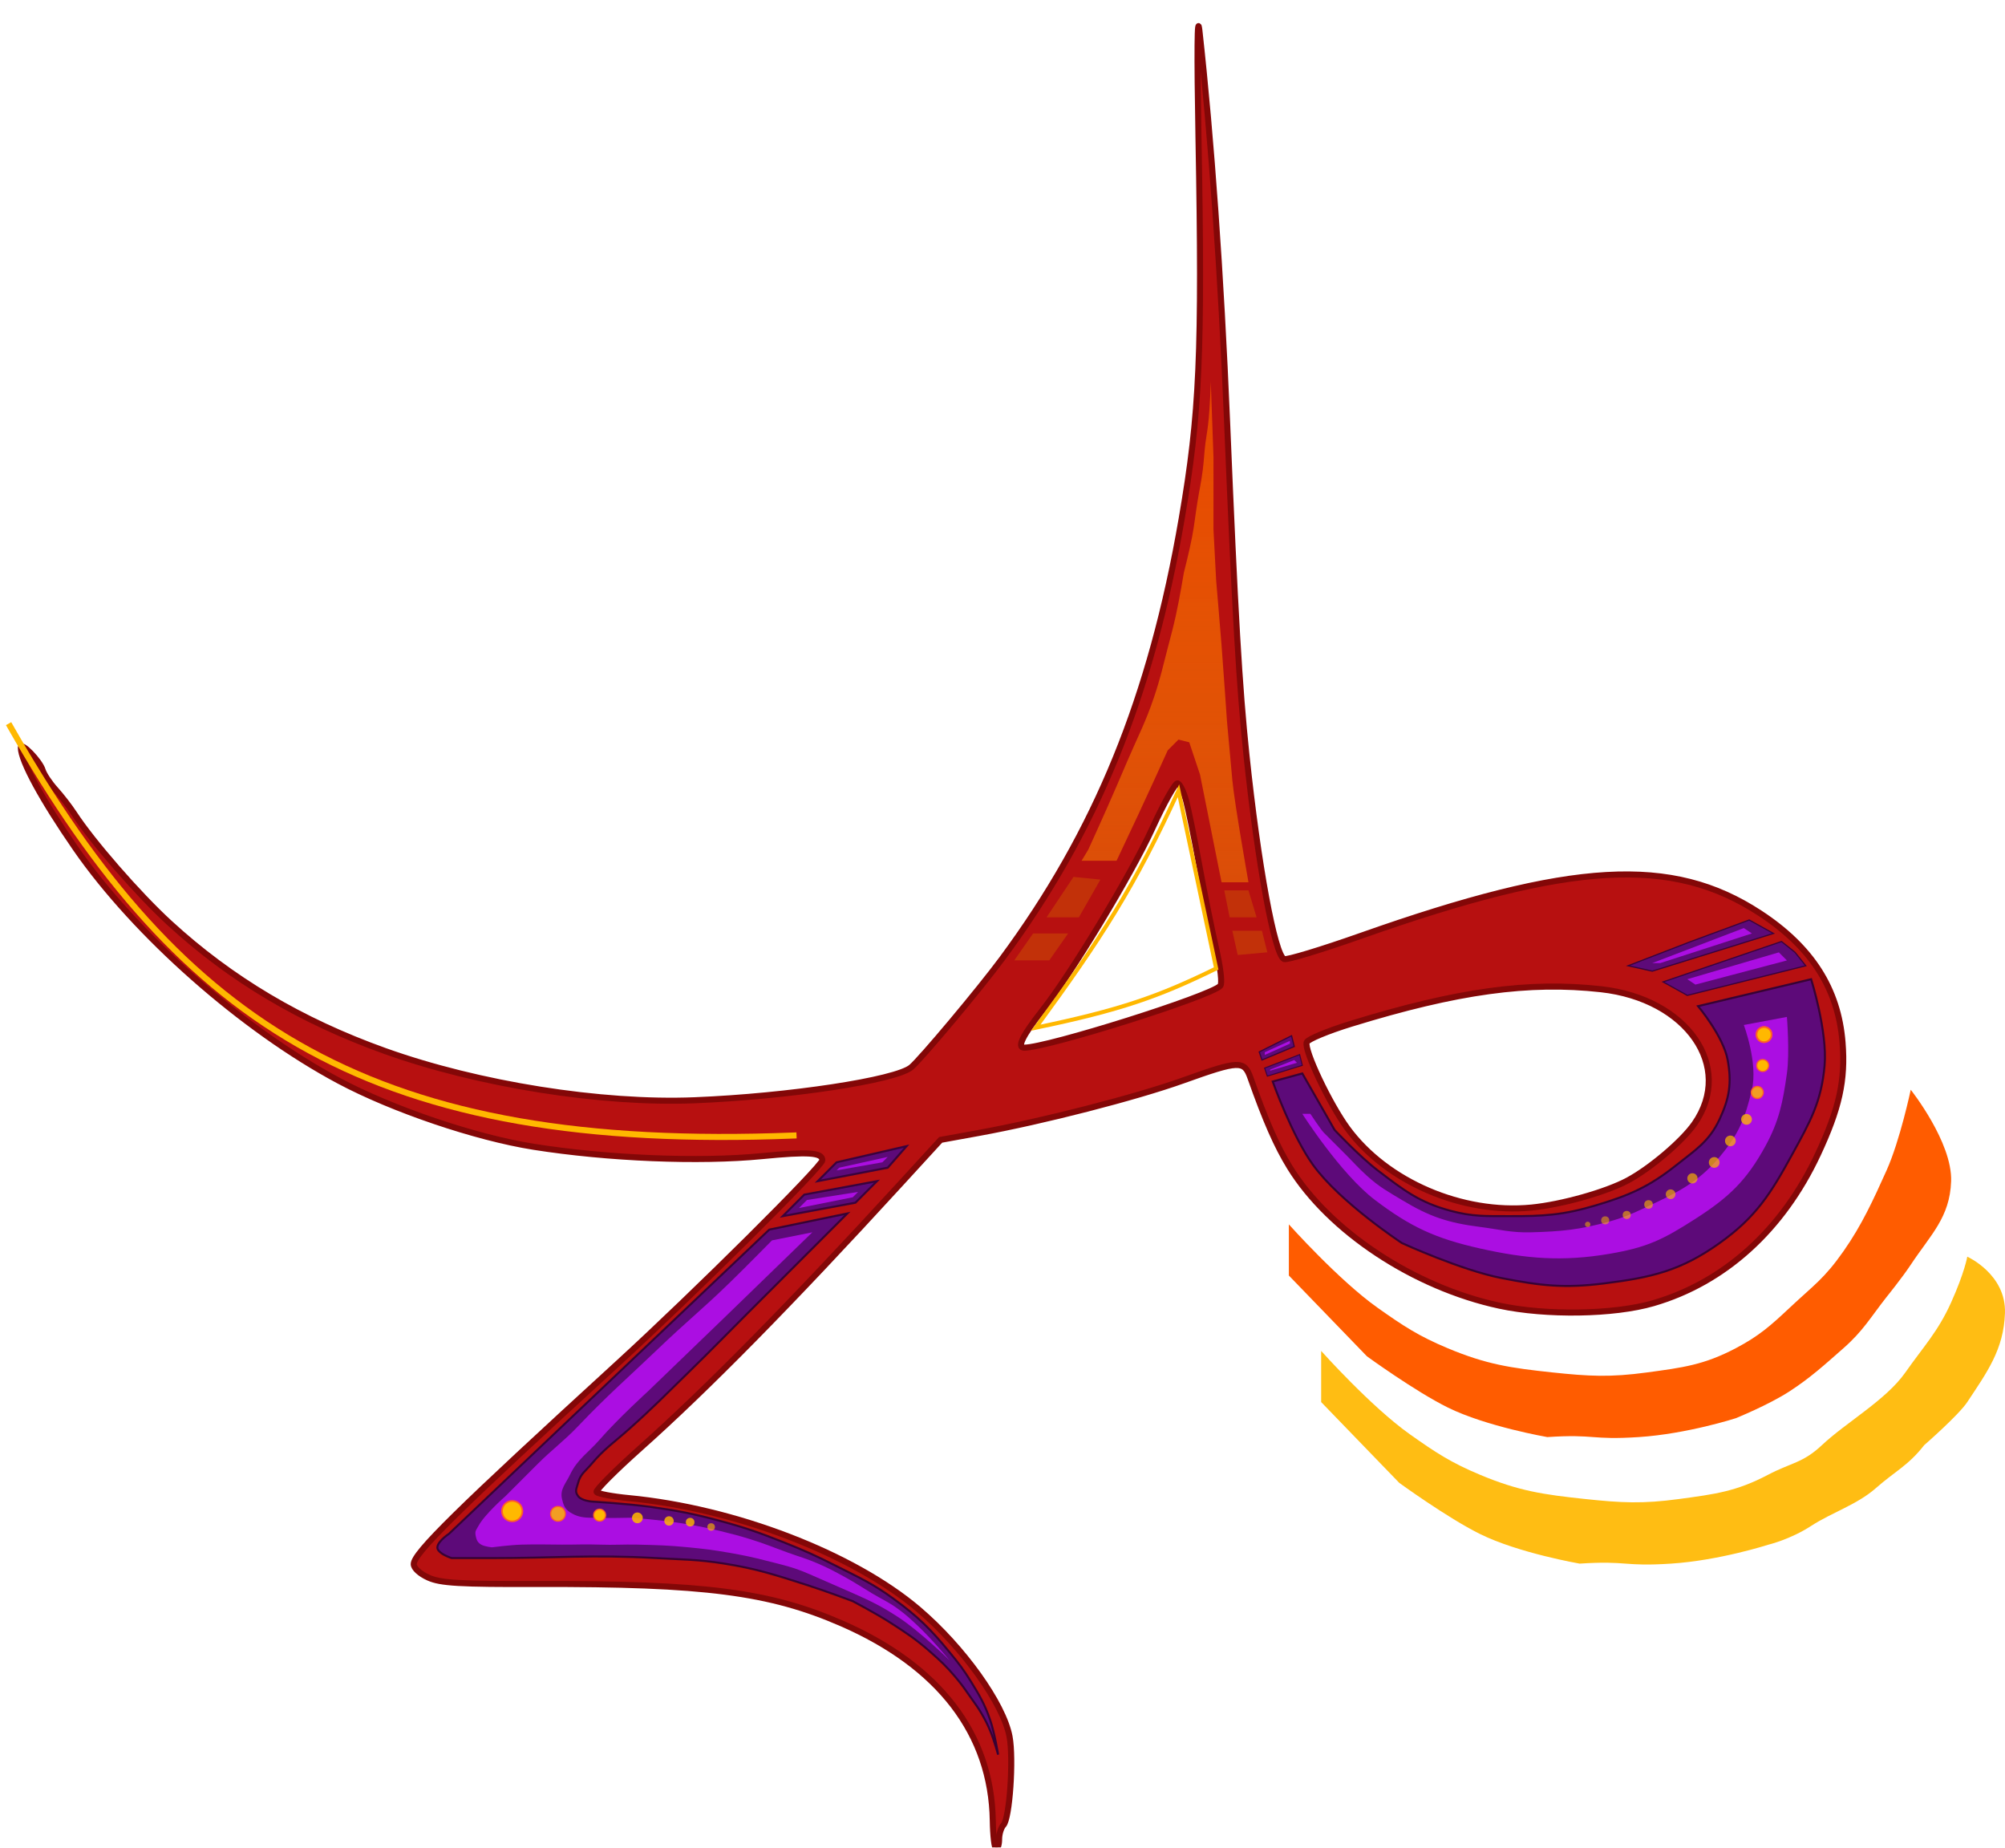
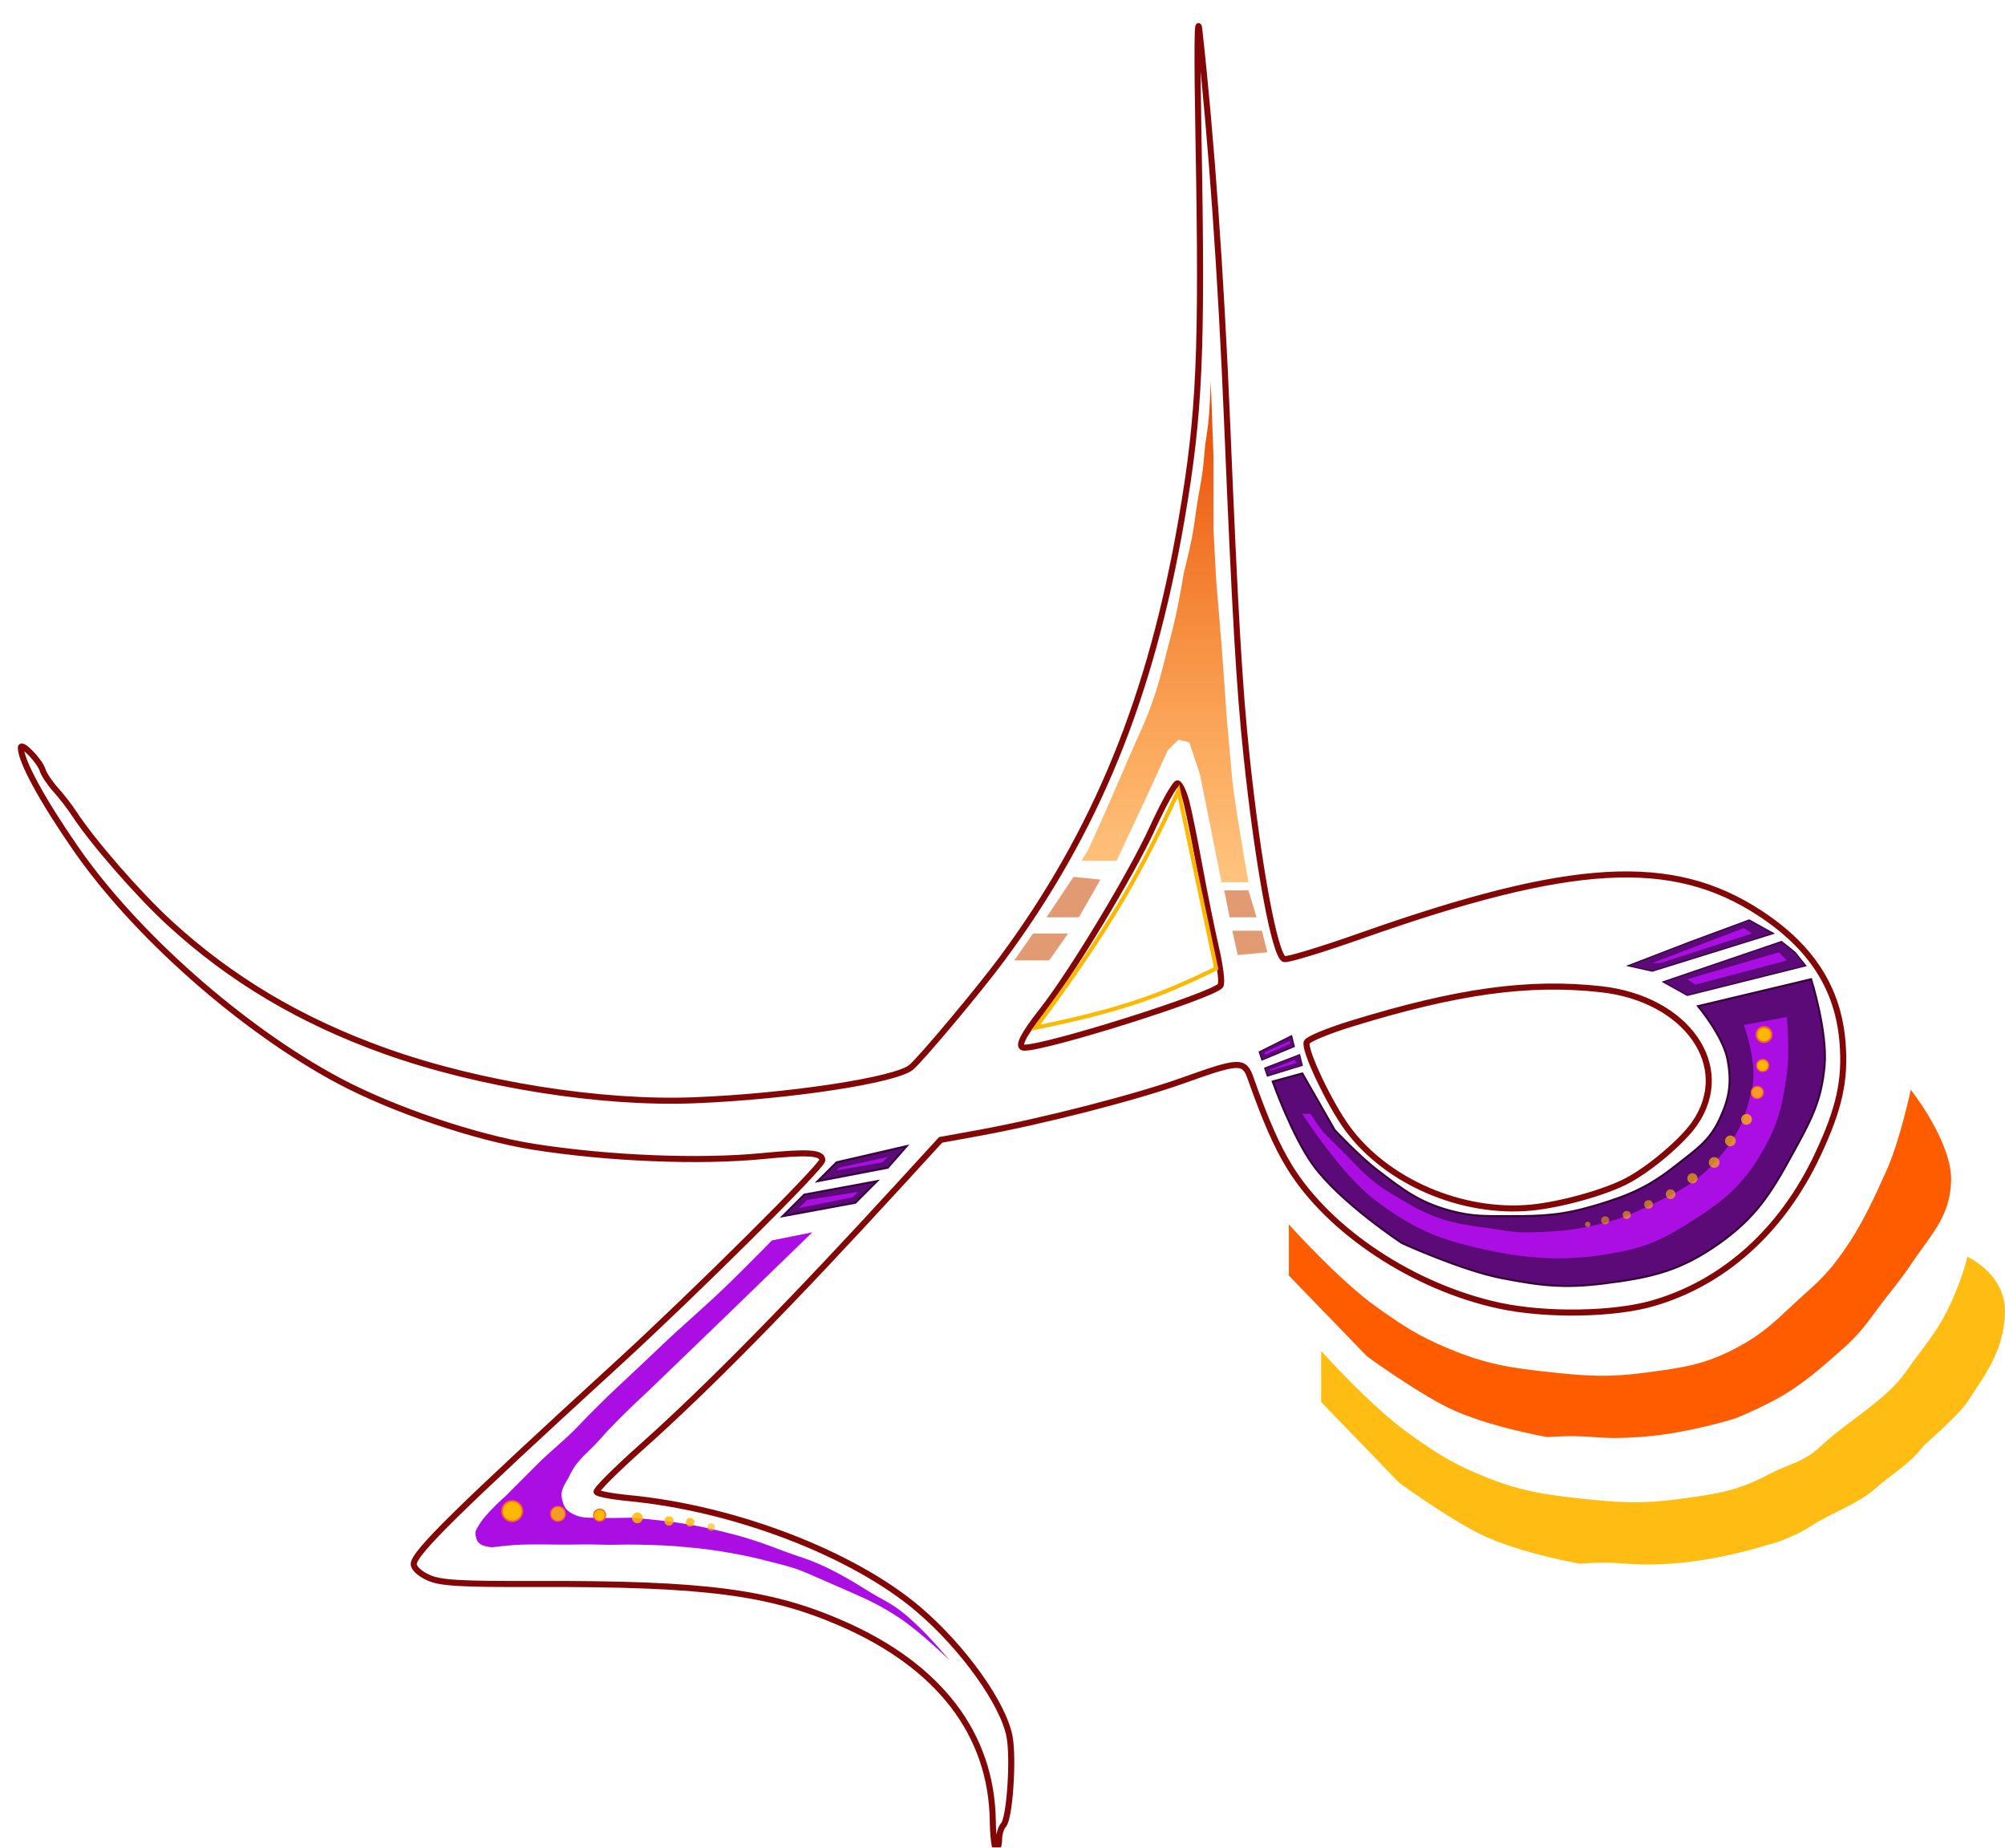
<svg xmlns="http://www.w3.org/2000/svg" width="993" height="915" viewBox="0 0 993 915" fill="none">
  <g filter="url(#filter0_d_605_2023)">
    <g filter="url(#filter1_d_605_2023)">
-       <path fill-rule="evenodd" clip-rule="evenodd" d="M589.571 58.108C591.494 164.188 590.163 194.327 581.259 246.168C566.055 334.704 538.927 401.16 492.226 464.278C481.047 479.386 452.13 513.903 447.265 517.946C439.576 524.334 386.69 532.38 340.029 534.261C293.831 536.123 232.986 526.449 186.712 509.887C145.042 494.972 110.382 474.392 80.054 446.559C64.486 432.271 41.771 406.214 32.601 392.125C30.46 388.836 26.357 383.54 23.481 380.356C20.605 377.172 17.745 372.877 17.124 370.809C15.762 366.275 6.333 356.545 6.333 359.674C6.333 366.232 16.817 385.513 33.463 409.564C63.075 452.349 116.149 499.179 163.875 524.626C190.555 538.852 231.579 552.757 260.253 557.293C297.02 563.107 342.368 564.961 373.436 561.919C396.473 559.664 403.266 560.129 403.266 563.958C403.266 566.934 339.735 630.057 301.984 664.592C222.537 737.265 200.908 758.531 200.908 763.965C200.908 765.978 203.924 768.75 208.205 770.67C214.233 773.375 223.619 773.919 262.199 773.806C344.82 773.564 377.133 777.746 412.804 793.299C461.179 814.39 487.003 848.07 487.684 890.964C487.807 898.622 488.562 904.889 489.365 904.889C490.169 904.891 490.825 902.764 490.825 900.164C490.825 897.564 491.8 894.407 492.992 893.147C496.041 889.927 498.061 860.482 495.993 849.398C492.949 833.089 472.992 805.182 450.937 786.397C418.569 758.827 359.897 736.291 307.451 731.282C299.165 730.491 291.963 729.124 291.45 728.246C290.936 727.369 300.778 717.503 313.318 706.327C346.291 676.936 387.245 635.318 441.819 575.751L461.856 553.879L480.718 550.453C512.298 544.716 558.667 532.8 582.094 524.4C609.642 514.52 612.222 514.421 615.294 523.119C622.805 544.385 628.36 557.021 634.775 567.423C654.357 599.176 696.276 626.871 738.538 635.974C761.712 640.968 795.295 640.432 814.792 634.759C850.062 624.497 878.807 598.508 896.332 561.033C906.96 538.304 910.03 524.385 908.542 505.651C906.429 479.008 893.186 458.316 867.531 441.563C823.999 413.14 774.447 415.968 669.991 452.838C650.467 459.73 633.362 464.909 631.981 464.35C627.296 462.451 619.03 417.688 613.325 363.32C609.766 329.395 607.698 293.791 603.713 197.868C600.72 125.789 595.889 57.575 590.031 4.67C588.97 -4.912 588.797 15.306 589.571 58.108ZM583.466 386.076C584.654 390.515 587.567 404.785 589.935 417.785C592.303 430.785 596.014 449.145 598.181 458.585C600.534 468.837 601.409 476.497 600.357 477.609C595.459 482.782 514.79 508.218 503.279 508.218C499.505 508.218 502.373 502.33 512.284 489.721C526.658 471.439 556.235 422.473 566.619 399.766C572.445 387.03 578.132 376.922 579.257 377.306C580.382 377.688 582.275 381.634 583.466 386.076ZM788.933 479.273C831.51 483.994 854.894 517.607 835.24 545.834C829.202 554.508 813.471 567.892 802.185 573.955C791.423 579.739 769.372 585.95 754.474 587.397C720.174 590.726 682.79 574.656 663.378 548.237C654.419 536.049 641.768 509.343 643.15 505.54C643.689 504.056 653.635 499.917 665.251 496.343C717.841 480.163 753.088 475.299 788.933 479.273Z" fill="#B71010" />
      <path fill-rule="evenodd" clip-rule="evenodd" d="M589.571 58.108C591.494 164.188 590.163 194.327 581.259 246.168C566.055 334.704 538.927 401.16 492.226 464.278C481.047 479.386 452.13 513.903 447.265 517.946C439.576 524.334 386.69 532.38 340.029 534.261C293.831 536.123 232.986 526.449 186.712 509.887C145.042 494.972 110.382 474.392 80.054 446.559C64.486 432.271 41.771 406.214 32.601 392.125C30.46 388.836 26.357 383.54 23.481 380.356C20.605 377.172 17.745 372.877 17.124 370.809C15.762 366.275 6.333 356.545 6.333 359.674C6.333 366.232 16.817 385.513 33.463 409.564C63.075 452.349 116.149 499.179 163.875 524.626C190.555 538.852 231.579 552.757 260.253 557.293C297.02 563.107 342.368 564.961 373.436 561.919C396.473 559.664 403.266 560.129 403.266 563.958C403.266 566.934 339.735 630.057 301.984 664.592C222.537 737.265 200.908 758.531 200.908 763.965C200.908 765.978 203.924 768.75 208.205 770.67C214.233 773.375 223.619 773.919 262.199 773.806C344.82 773.564 377.133 777.746 412.804 793.299C461.179 814.39 487.003 848.07 487.684 890.964C487.807 898.622 488.562 904.889 489.365 904.889C490.169 904.891 490.825 902.764 490.825 900.164C490.825 897.564 491.8 894.407 492.992 893.147C496.041 889.927 498.061 860.482 495.993 849.398C492.949 833.089 472.992 805.182 450.937 786.397C418.569 758.827 359.897 736.291 307.451 731.282C299.165 730.491 291.963 729.124 291.45 728.246C290.936 727.369 300.778 717.503 313.318 706.327C346.291 676.936 387.245 635.318 441.819 575.751L461.856 553.879L480.718 550.453C512.298 544.716 558.667 532.8 582.094 524.4C609.642 514.52 612.222 514.421 615.294 523.119C622.805 544.385 628.36 557.021 634.775 567.423C654.357 599.176 696.276 626.871 738.538 635.974C761.712 640.968 795.295 640.432 814.792 634.759C850.062 624.497 878.807 598.508 896.332 561.033C906.96 538.304 910.03 524.385 908.542 505.651C906.429 479.008 893.186 458.316 867.531 441.563C823.999 413.14 774.447 415.968 669.991 452.838C650.467 459.73 633.362 464.909 631.981 464.35C627.296 462.451 619.03 417.688 613.325 363.32C609.766 329.395 607.698 293.791 603.713 197.868C600.72 125.789 595.889 57.575 590.031 4.67C588.97 -4.912 588.797 15.306 589.571 58.108ZM583.466 386.076C584.654 390.515 587.567 404.785 589.935 417.785C592.303 430.785 596.014 449.145 598.181 458.585C600.534 468.837 601.409 476.497 600.357 477.609C595.459 482.782 514.79 508.218 503.279 508.218C499.505 508.218 502.373 502.33 512.284 489.721C526.658 471.439 556.235 422.473 566.619 399.766C572.445 387.03 578.132 376.922 579.257 377.306C580.382 377.688 582.275 381.634 583.466 386.076ZM788.933 479.273C831.51 483.994 854.894 517.607 835.24 545.834C829.202 554.508 813.471 567.892 802.185 573.955C791.423 579.739 769.372 585.95 754.474 587.397C720.174 590.726 682.79 574.656 663.378 548.237C654.419 536.049 641.768 509.343 643.15 505.54C643.689 504.056 653.635 499.917 665.251 496.343C717.841 480.163 753.088 475.299 788.933 479.273Z" stroke="#830707" stroke-width="3" />
    </g>
    <path d="M419.659 588.988L383.66 595.654L394.326 584.988L430.326 578.321L419.659 588.988Z" fill="#5D0A79" />
    <path d="M410.326 568.988L400.993 578.321L435.659 571.655L444.992 560.988L410.326 568.988Z" fill="#5D0A79" />
    <path d="M419.659 588.988L383.66 595.654L394.326 584.988L430.326 578.321L419.659 588.988Z" stroke="#39023C" />
    <path d="M410.326 568.988L400.993 578.321L435.659 571.655L444.992 560.988L410.326 568.988Z" stroke="#39023C" />
    <path d="M636.989 511.65L635.655 506.317L630.322 508.983L619.656 514.317L620.989 518.316L636.989 511.65Z" fill="#5D0A79" />
    <path d="M874.318 455.651L862.318 448.984L832.936 459.845L802.319 471.651L814.319 474.317L874.318 455.651Z" fill="#5D0A79" />
    <path d="M878.318 459.651L819.652 479.65L831.652 486.317L890.317 471.651L884.984 464.984L878.318 459.651Z" fill="#5D0A79" />
    <path d="M636.989 511.65L635.655 506.317L630.322 508.983L619.656 514.317L620.989 518.316L636.989 511.65Z" stroke="#39023C" stroke-width="0.6" />
    <path d="M874.318 455.651L862.318 448.984L832.936 459.845L802.319 471.651L814.319 474.317L874.318 455.651Z" stroke="#39023C" stroke-width="0.6" />
    <path d="M878.318 459.651L819.652 479.65L831.652 486.317L890.317 471.651L884.984 464.984L878.318 459.651Z" stroke="#39023C" stroke-width="0.6" />
    <path d="M623.656 526.319L622.323 522.319L639.656 515.652L640.989 520.986L623.656 526.319Z" fill="#5D0A79" stroke="#39023C" stroke-width="0.5" />
    <path d="M579.656 384.992C557.778 432.691 541.4 458.031 508.991 502.323C551.03 493.585 569.927 486.911 598.323 472.991L579.656 384.992Z" stroke="#FFB800" stroke-width="2" />
-     <path d="M218.33 752.98L376.993 602.316L415.659 594.316L395.66 614.316L366.327 643.649C354.872 655.104 348.583 661.662 336.994 672.982C325.665 684.047 319.474 690.434 307.661 700.981C300.499 707.375 295.158 710.953 288.995 718.314C286.12 721.749 283.45 723.311 282.328 727.647C281.546 730.672 280.484 731.793 282.328 734.314C283.984 736.577 288.995 736.981 288.995 736.981C288.995 736.981 306.938 738.04 318.328 739.647C331.473 741.502 338.831 742.903 351.661 746.314C364.391 749.698 371.407 752.144 383.66 756.98C394.282 761.173 400.138 763.822 410.326 768.98C421.562 774.668 428.143 777.569 438.326 784.98C450.535 793.865 456.754 799.967 466.325 811.646C470.814 817.124 473.278 820.282 476.992 826.312C481.266 833.252 483.64 837.284 486.325 844.979C488.614 851.538 490.325 862.312 490.325 862.312C490.325 862.312 488.271 854.852 486.325 850.312C484.949 847.101 484.071 845.337 482.325 842.312C480.448 839.06 479.146 837.387 476.992 834.312C474.003 830.048 472.37 827.608 468.992 823.646C464.692 818.602 461.959 816.033 456.992 811.646C449.732 805.235 445.137 802.221 436.992 796.979C429.932 792.435 418.326 786.313 418.326 786.313C418.326 786.313 404.605 781.159 395.66 778.313C379.774 773.259 370.796 770.231 354.327 767.647C341.426 765.622 334.032 765.718 320.994 764.98C289.283 763.184 271.425 764.98 239.663 764.98H219.663C219.663 764.98 216.098 763.829 214.33 762.313C213.771 761.834 213.413 761.587 212.996 760.98C210.869 757.886 218.33 752.98 218.33 752.98Z" fill="#5D0A79" stroke="#370234" />
    <path d="M646.322 570.315C635.819 555.781 626.322 528.982 626.322 528.982L640.988 524.982L656.988 552.982C656.988 552.982 669.238 566.061 678.321 572.981C691.114 582.728 698.794 588.787 714.32 592.981C725.425 595.98 732.151 595.609 743.653 595.648C760.445 595.703 770.232 595.126 786.319 590.314C803.051 585.31 812.646 581.181 826.318 570.315C835.835 562.752 842.504 558.66 847.651 547.648C852.547 537.175 853.711 529.692 851.651 518.316C849.534 506.621 836.985 491.65 836.985 491.65L892.984 478.316C892.984 478.316 901.107 504.181 899.651 520.982C898.071 539.198 892.429 548.943 883.651 564.982C872.992 584.456 865.725 596.088 847.651 608.981C828.347 622.752 813.85 626.049 790.319 628.98C770.657 631.429 759.099 630.115 739.653 626.314C719.613 622.396 690.321 608.981 690.321 608.981C690.321 608.981 659.719 588.855 646.322 570.315Z" fill="#5D0A79" stroke="#370234" />
    <path d="M676.988 587.653C659.922 574.733 640.989 544.987 640.989 544.987H644.989C644.989 544.987 650.093 552.759 651.655 554.321L662.322 564.987C666.487 569.153 668.608 571.714 672.988 575.654C679.338 581.364 683.011 583.238 690.321 587.653C703.994 595.911 713.143 598.969 728.987 600.986C738.801 602.236 744.431 603.922 754.32 603.653C769.45 603.241 778.402 602.37 792.986 598.32C799.974 596.379 803.757 594.742 810.319 591.653C825.873 584.332 836.587 579.476 847.652 566.32C857.096 555.092 860.308 547.274 863.651 532.988C866.737 519.806 859.652 500.988 859.652 500.988L880.985 496.988C880.985 496.988 882.438 514.676 880.985 524.988C878.985 539.174 877.189 548.416 870.318 560.987C860.945 578.138 852.106 586.438 835.652 596.987C819.57 607.296 811.821 611.128 792.986 614.32C769.884 618.234 751.847 616.796 728.987 611.653C707.167 606.743 694.82 601.153 676.988 587.653Z" fill="#AB0EE2" />
    <path d="M398.326 603.652L378.327 607.652C378.327 607.652 365.454 620.785 356.994 628.985C343.765 641.808 335.632 648.24 322.328 660.985C306.907 675.757 297.042 684.174 282.328 699.651C275.474 706.86 269.363 711.283 262.329 718.317L246.329 734.317C246.329 734.317 236.173 743.167 232.996 748.983C231.652 751.444 231.085 751.572 231.663 754.316C232.049 756.153 232.699 757.385 234.329 758.316C236.138 759.35 239.663 759.65 239.663 759.65C239.663 759.65 248.604 758.477 254.329 758.316C262.154 758.096 266.501 758.279 274.329 758.316C281.637 758.351 285.691 758.056 292.995 758.316C300.28 758.576 304.373 758.154 311.661 758.316C321.566 758.537 327.134 758.689 336.994 759.65C344.836 760.414 349.232 760.961 356.994 762.316C364.338 763.599 368.443 764.447 375.66 766.316C384.11 768.504 388.662 769.338 396.993 772.983L418.326 782.316C426.657 785.961 432.613 788.828 440.992 794.316C451.812 801.401 466.325 815.649 466.325 815.649C466.325 815.649 457.074 804.585 450.325 798.316C446.808 795.048 444.859 793.161 440.992 790.316C436.101 786.717 432.866 785.44 427.659 782.316C422.452 779.192 419.651 777.234 414.326 774.316C409.221 771.519 406.338 769.957 400.993 767.649C395.398 765.234 392.059 764.384 386.327 762.316C379.045 759.689 375.056 757.934 367.66 755.65C361.988 753.898 358.765 753.043 352.994 751.65C345.251 749.781 340.86 748.901 332.994 747.65C323.681 746.169 308.995 744.983 308.995 744.983C308.995 744.983 296.052 745.299 287.662 744.983C284.019 744.846 281.404 744.273 278.329 742.317C275.767 740.687 274.987 738.614 274.329 735.65C273.257 730.828 276.208 728.112 278.329 723.65C281.995 715.937 287.389 712.76 292.995 706.317C301.94 696.036 316.995 682.318 316.995 682.318C316.995 682.318 339.766 660.396 354.327 646.318C371.535 629.682 398.326 603.652 398.326 603.652Z" fill="#AB0EE2" />
    <path d="M410.326 572.987L411.659 571.654L435.659 566.32L432.992 568.987L410.326 572.987Z" fill="#AB0EE2" />
    <path d="M391.66 591.648L395.66 587.648L420.992 583.648L418.326 586.315L391.66 591.648Z" fill="#AB0EE2" />
    <path d="M622.41 515.818L622.389 514.478L634.836 508.843L634.881 510.214L622.41 515.818Z" fill="#AB0EE2" />
    <path d="M818.319 470.32L814.319 470.32L859.651 452.987L863.651 455.654L818.319 470.32Z" fill="#AB0EE2" />
    <path d="M835.653 480.983L831.652 478.316L876.996 465.019L880.996 469.019L835.653 480.983Z" fill="#AB0EE2" />
    <path d="M636.997 518.342L638.331 519.676L624.989 523.655L625.055 523.091L636.997 518.342Z" fill="#AB0EE2" />
    <path d="M567.657 338.321C563.363 351.161 559.639 357.87 554.323 370.321C546.99 387.5 542.761 397.084 535.017 414.081L531.657 419.653H548.99L559.657 396.987L567.657 379.654L574.323 364.988L579.656 359.654L584.99 360.988L590.323 376.987L600.989 430.32H614.322C614.322 430.32 607.364 391.109 606.323 379.654L603.656 350.321C603.656 350.321 602.124 327.561 600.989 312.989C600.016 300.487 598.323 280.989 598.323 280.989L596.989 255.656V219.657L595.656 182.324C595.656 182.324 595.302 195.368 594.323 203.657C593.891 207.314 593.447 209.337 592.989 212.99C592.34 218.183 592.331 221.134 591.656 226.323C590.839 232.605 589.993 236.069 588.99 242.323C587.904 249.085 587.613 252.93 586.323 259.656C585.015 266.479 582.323 276.989 582.323 276.989C582.323 276.989 580.166 290.049 578.323 298.322C576.922 304.609 575.95 308.09 574.323 314.322C571.866 323.734 570.742 329.096 567.657 338.321Z" fill="url(#paint0_linear_605_2023)" />
    <path d="M514.324 447.656L527.658 427.656L540.991 428.99L530.324 447.656H514.324Z" fill="#CB4C05" fill-opacity="0.56" />
    <path d="M498.325 468.989L507.658 455.656H524.991L515.658 468.989H498.325Z" fill="#CB4C05" fill-opacity="0.56" />
    <path d="M614.323 434.323H602.323L604.989 447.656H618.323L614.323 434.323Z" fill="#CB4C05" fill-opacity="0.56" />
    <path d="M608.989 466.322L606.323 454.322H620.989L623.656 464.989L608.989 466.322Z" fill="#CB4C05" fill-opacity="0.56" />
  </g>
  <circle cx="873.664" cy="512.334" r="3.733" transform="rotate(0.221 873.664 512.334)" fill="#FFB800" stroke="#FE5D2A" stroke-width="0.8" />
  <circle cx="873.664" cy="512.334" r="3.733" transform="rotate(0.221 873.664 512.334)" fill="#FFB800" stroke="#FE5D2A" stroke-width="0.8" />
  <circle cx="872.986" cy="527.656" r="2.957" transform="rotate(0.221 872.986 527.656)" fill="#FFB800" stroke="#FE5D2A" stroke-width="0.6" />
  <circle cx="352.201" cy="756.19" r="1.867" transform="rotate(0.221 352.201 756.19)" fill="#FFB800" fill-opacity="0.63" />
  <circle cx="870.319" cy="540.988" r="2.957" transform="rotate(0.221 870.319 540.988)" fill="#FFB800" fill-opacity="0.84" stroke="#FE5D2A" stroke-width="0.6" />
  <circle cx="864.986" cy="554.32" r="2.657" transform="rotate(0.221 864.986 554.32)" fill="#FFB800" fill-opacity="0.78" />
  <circle cx="856.986" cy="564.988" r="2.657" transform="rotate(0.221 856.986 564.988)" fill="#FFB800" fill-opacity="0.72" />
  <circle cx="848.986" cy="575.656" r="2.657" transform="rotate(0.221 848.986 575.656)" fill="#FFB800" fill-opacity="0.69" />
  <circle cx="838.195" cy="583.527" r="2.533" transform="rotate(0.221 838.195 583.527)" fill="#FFB800" fill-opacity="0.66" />
  <circle cx="827.397" cy="591.398" r="2.4" transform="rotate(0.221 827.397 591.398)" fill="#FFB800" fill-opacity="0.63" />
  <circle cx="816.461" cy="596.462" r="2.133" transform="rotate(0.221 816.461 596.462)" fill="#FFB800" fill-opacity="0.6" />
  <circle cx="805.66" cy="601.664" r="2" transform="rotate(0.221 805.66 601.664)" fill="#FFB800" fill-opacity="0.59" />
  <circle cx="794.993" cy="604.328" r="2" transform="rotate(0.221 794.993 604.328)" fill="#FFB800" fill-opacity="0.52" />
  <circle cx="786.322" cy="606.324" r="1.331" transform="rotate(0.221 786.322 606.324)" fill="#FFB800" fill-opacity="0.52" />
-   <path d="M5 359.66C90.316 509.648 185.828 570.414 392.993 562.323" stroke="#FFB800" stroke-width="3" stroke-linecap="square" />
  <circle cx="253.68" cy="748.333" r="5.067" transform="rotate(0.221 253.68 748.333)" fill="#FFB800" stroke="#FE5D2A" stroke-width="0.8" />
  <circle cx="296.975" cy="750.32" r="2.957" transform="rotate(0.221 296.975 750.32)" fill="#FFB800" stroke="#FE5D2A" stroke-width="0.6" />
  <circle cx="315.672" cy="751.662" r="2.668" transform="rotate(0.221 315.672 751.662)" fill="#FFB800" fill-opacity="0.86" />
  <circle cx="331.337" cy="753.19" r="2.333" transform="rotate(0.221 331.337 753.19)" fill="#FFB800" fill-opacity="0.82" />
  <circle cx="341.802" cy="753.794" r="2.133" transform="rotate(0.221 341.802 753.794)" fill="#FFB800" fill-opacity="0.81" />
  <circle cx="276.341" cy="749.666" r="3.633" transform="rotate(0.221 276.341 749.666)" fill="#FFB800" fill-opacity="0.84" stroke="#FE5D2A" stroke-width="0.6" />
  <path d="M682.321 647.654C663.069 634.048 638.322 606.322 638.322 606.322V631.655L676.988 671.654C676.988 671.654 700.739 688.934 716.988 696.987C736.019 706.418 766.32 711.653 766.32 711.653C790.272 710.091 787.701 713.215 811.653 711.653C835.604 710.091 859.652 702.32 859.652 702.32C859.652 702.32 875.904 695.756 886.318 688.987C896.732 682.218 903.652 675.85 912.984 667.654C922.702 659.12 926.339 652.501 934.317 642.321C934.317 642.321 942.003 632.833 946.317 626.321C956.22 611.372 965.686 602.909 966.316 584.989C966.997 565.651 946.317 539.656 946.317 539.656C946.317 539.656 941.015 564.786 934.317 579.656C927.788 594.149 922.113 606.642 912.984 619.655C903.411 633.302 898.468 636.241 886.318 647.654C876.83 656.567 871.17 661.59 859.652 667.654C843.892 675.95 833.302 677.263 815.652 679.654C797.593 682.1 787.109 681.578 768.987 679.654C748.262 677.454 736.212 675.7 716.988 667.654C702.57 661.62 695.085 656.675 682.321 647.654Z" fill="#FF5C00" />
  <path d="M698.321 710.32C679.068 696.714 654.322 668.987 654.322 668.987V694.32L692.988 734.319C692.988 734.319 716.738 751.599 732.987 759.652C752.018 769.084 782.319 774.319 782.319 774.319C806.271 772.757 803.7 775.881 827.652 774.319C851.604 772.757 875.651 764.985 875.651 764.985C875.651 764.985 886.57 762.42 896.984 755.651C907.398 748.882 919.651 745.181 928.984 736.985C938.702 728.451 945.005 725.833 952.983 715.653C952.983 715.653 970.003 700.831 974.316 694.32C984.219 679.371 992.352 668.241 992.982 650.321C993.663 630.983 974.316 622.32 974.316 622.32C974.316 622.32 973.014 630.118 966.316 644.988C959.788 659.481 952.779 666.64 943.65 679.654C934.076 693.301 914.467 704.239 902.317 715.653C892.83 724.566 887.17 724.256 875.651 730.319C859.891 738.616 849.301 739.928 831.652 742.319C813.593 744.766 803.108 744.243 784.986 742.319C764.262 740.119 752.212 738.365 732.987 730.319C718.569 724.285 711.085 719.34 698.321 710.32Z" fill="#FFBD13" />
  <defs>
    <filter id="filter0_d_605_2023" x="4.833" y="0.828" width="909.561" height="912.162" filterUnits="userSpaceOnUse" color-interpolation-filters="sRGB">
      <feFlood flood-opacity="0" result="BackgroundImageFix" />
      <feColorMatrix in="SourceAlpha" type="matrix" values="0 0 0 0 0 0 0 0 0 0 0 0 0 0 0 0 0 0 127 0" result="hardAlpha" />
      <feOffset dx="4" dy="6.6" />
      <feComposite in2="hardAlpha" operator="out" />
      <feColorMatrix type="matrix" values="0 0 0 0 0.304 0 0 0 0 0.027 0 0 0 0 0.027 0 0 0 1 0" />
      <feBlend mode="normal" in2="BackgroundImageFix" result="effect1_dropShadow_605_2023" />
      <feBlend mode="normal" in="SourceGraphic" in2="effect1_dropShadow_605_2023" result="shape" />
    </filter>
    <filter id="filter1_d_605_2023" x="0.833" y="0.828" width="913.561" height="913.562" filterUnits="userSpaceOnUse" color-interpolation-filters="sRGB">
      <feFlood flood-opacity="0" result="BackgroundImageFix" />
      <feColorMatrix in="SourceAlpha" type="matrix" values="0 0 0 0 0 0 0 0 0 0 0 0 0 0 0 0 0 0 127 0" result="hardAlpha" />
      <feOffset dy="4" />
      <feGaussianBlur stdDeviation="2" />
      <feComposite in2="hardAlpha" operator="out" />
      <feColorMatrix type="matrix" values="0 0 0 0 0 0 0 0 0 0 0 0 0 0 0 0 0 0 0.25 0" />
      <feBlend mode="normal" in2="BackgroundImageFix" result="effect1_dropShadow_605_2023" />
      <feBlend mode="normal" in="SourceGraphic" in2="effect1_dropShadow_605_2023" result="shape" />
    </filter>
    <linearGradient id="paint0_linear_605_2023" x1="572.99" y1="182.324" x2="572.99" y2="430.32" gradientUnits="userSpaceOnUse">
      <stop stop-color="#E74500" />
      <stop offset="1" stop-color="#FF8A00" stop-opacity="0.5" />
    </linearGradient>
  </defs>
</svg>